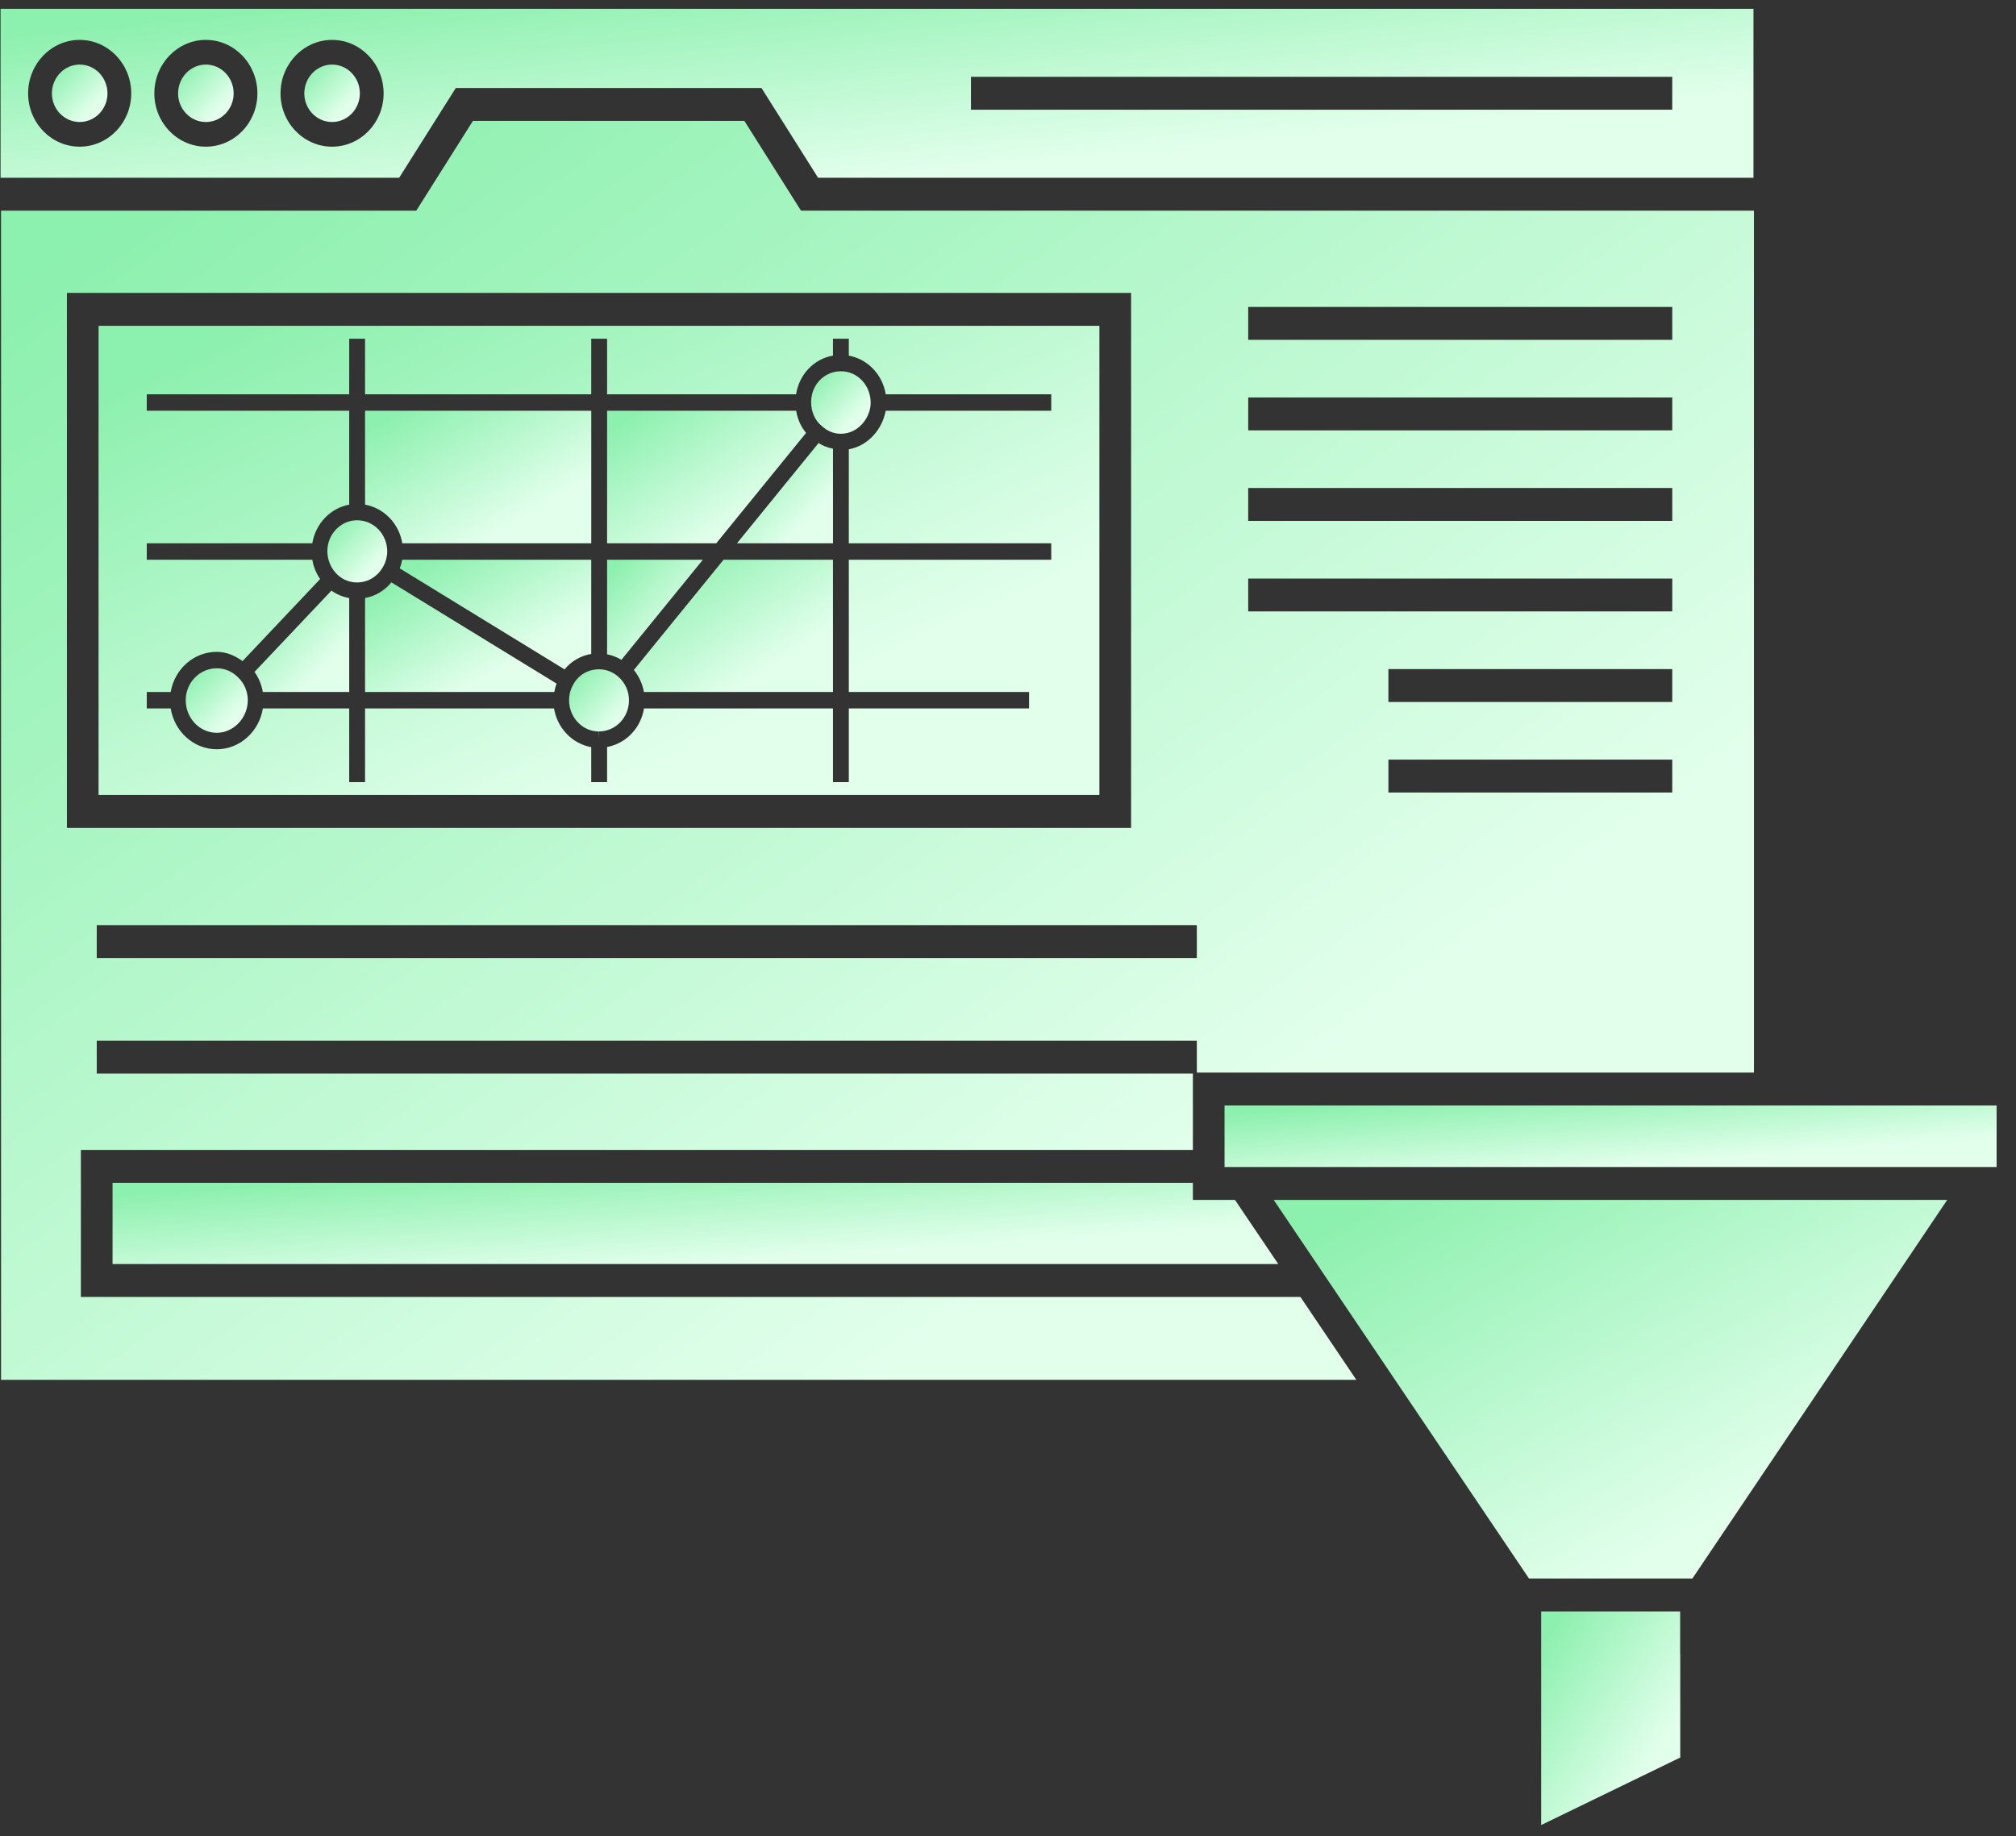
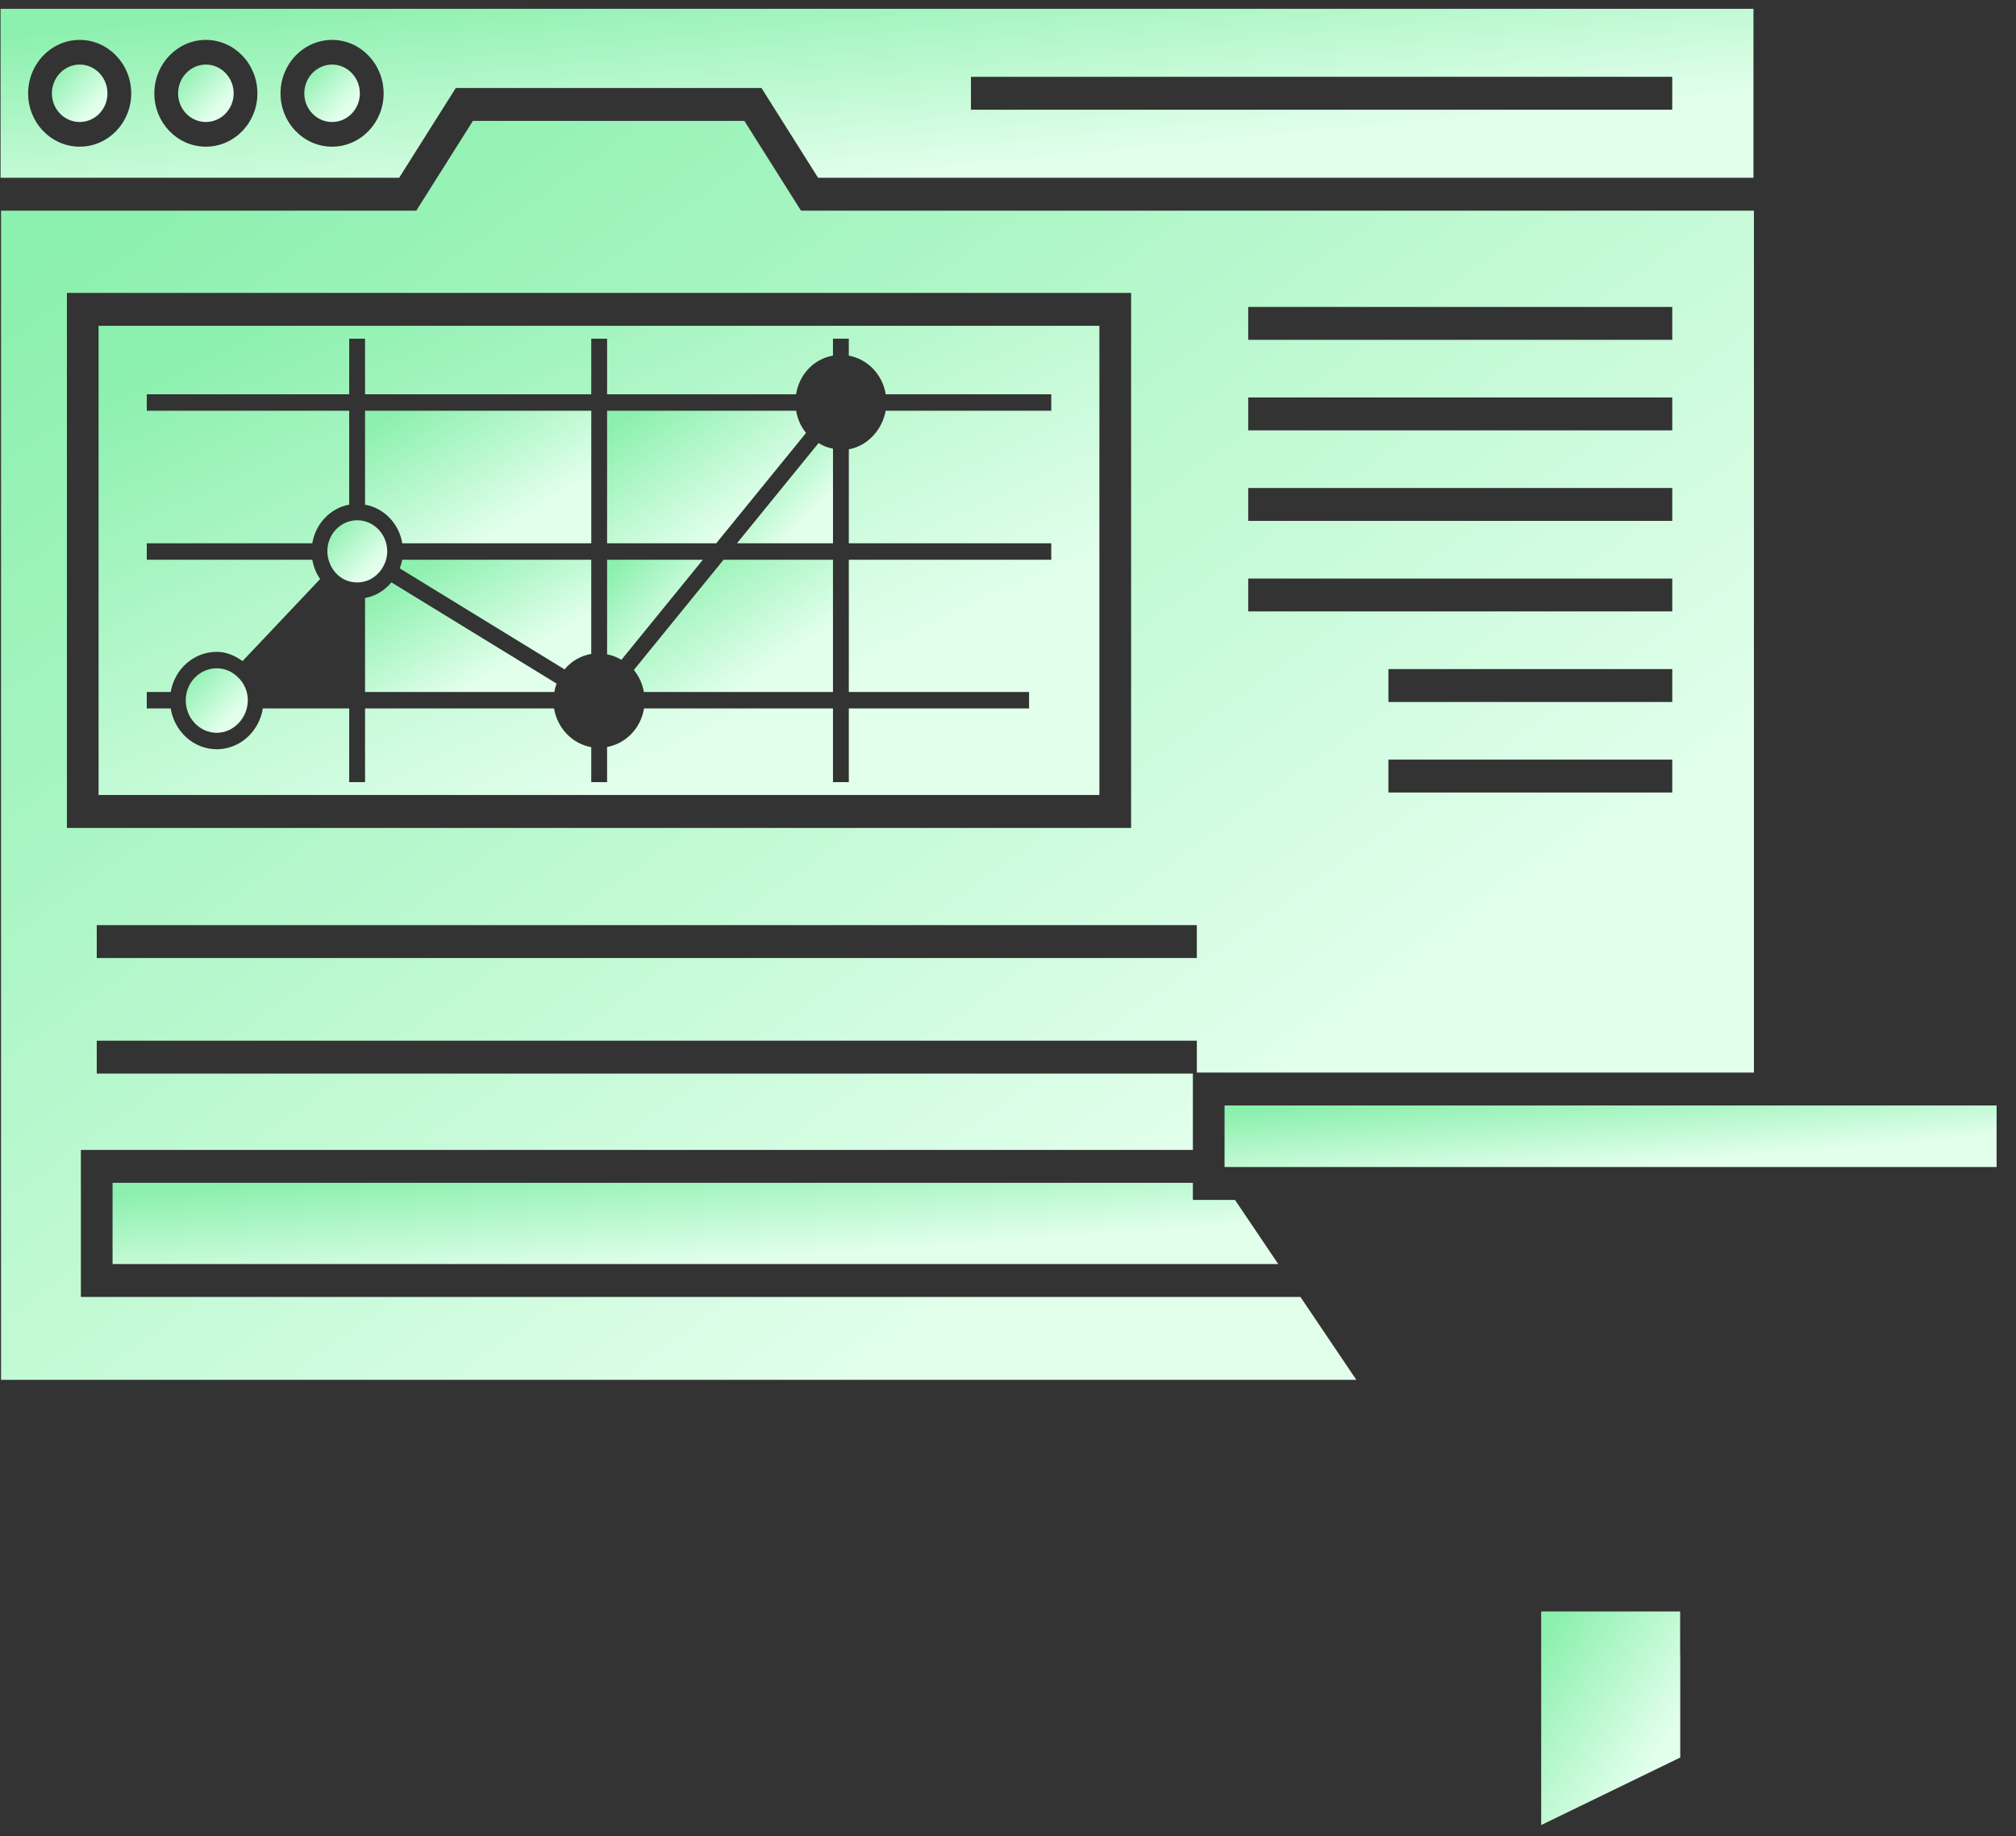
<svg xmlns="http://www.w3.org/2000/svg" width="101" height="92" viewBox="0 0 101 92" fill="none">
  <rect x="0" y="0" width="101" height="92" fill="#333333" stroke="none" />
-   <path d="M42.129 21.733C43.007 21.733 43.62 20.916 43.62 20.183C43.62 19.296 42.951 18.601 42.129 18.601C41.292 18.601 40.637 19.282 40.637 20.15C40.637 20.641 40.834 21.074 41.166 21.341C41.448 21.604 41.774 21.733 42.129 21.733Z" fill="url(#paint0_linear_878_6838)" />
  <path d="M31.755 33.569C32.015 33.889 32.188 34.266 32.258 34.671H41.731V28.045H36.249L31.755 33.569Z" fill="url(#paint1_linear_878_6838)" />
  <path d="M41.732 27.221V22.482C41.472 22.433 41.233 22.339 41.009 22.198L36.921 27.221H41.732Z" fill="url(#paint2_linear_878_6838)" />
-   <path d="M28.728 34.283C28.584 34.528 28.511 34.802 28.511 35.084C28.511 35.947 29.18 36.65 30.003 36.65L30.019 37.062L30.013 36.65C30.853 36.636 31.511 35.948 31.511 35.084C31.511 34.626 31.319 34.205 30.969 33.899C30.706 33.667 30.36 33.534 30.019 33.534C29.462 33.534 28.987 33.814 28.728 34.283Z" fill="url(#paint3_linear_878_6838)" />
  <path d="M35.212 28.046H30.415V32.785C30.672 32.835 30.909 32.925 31.132 33.059L35.212 28.046Z" fill="url(#paint4_linear_878_6838)" />
  <path d="M29.621 28.045H20.151C20.123 28.192 20.082 28.337 20.027 28.478L28.284 33.539C28.622 33.128 29.092 32.854 29.621 32.762V28.045Z" fill="url(#paint5_linear_878_6838)" />
  <path d="M3.992 3.235C3.224 3.235 2.6 3.884 2.6 4.68C2.6 5.471 3.224 6.113 3.992 6.113C4.76 6.113 5.384 5.471 5.384 4.68C5.384 3.884 4.76 3.235 3.992 3.235Z" fill="url(#paint6_linear_878_6838)" />
  <path d="M10.314 3.235C9.547 3.235 8.922 3.884 8.922 4.68C8.922 5.471 9.547 6.113 10.314 6.113C11.081 6.113 11.706 5.471 11.706 4.68C11.706 3.884 11.081 3.235 10.314 3.235Z" fill="url(#paint7_linear_878_6838)" />
  <path d="M16.637 3.235C15.87 3.235 15.245 3.884 15.245 4.68C15.245 5.471 15.87 6.113 16.637 6.113C17.404 6.113 18.029 5.471 18.029 4.68C18.029 3.884 17.404 3.235 16.637 3.235Z" fill="url(#paint8_linear_878_6838)" />
  <path d="M22.834 4.41H38.15L40.985 8.906H87.847V0.442H0.028V8.906H19.998L22.834 4.41ZM48.644 3.85H83.778V5.498H48.644V3.85ZM3.992 7.349C2.568 7.349 1.409 6.152 1.409 4.68C1.409 3.202 2.568 1.999 3.992 1.999C5.416 1.999 6.575 3.202 6.575 4.68C6.575 6.152 5.416 7.349 3.992 7.349ZM10.314 7.349C8.89 7.349 7.732 6.152 7.732 4.68C7.732 3.202 8.89 1.999 10.314 1.999C11.738 1.999 12.896 3.202 12.896 4.68C12.896 6.152 11.738 7.349 10.314 7.349ZM16.637 7.349C15.213 7.349 14.054 6.152 14.054 4.68C14.054 3.202 15.213 1.999 16.637 1.999C18.06 1.999 19.219 3.202 19.219 4.68C19.219 6.152 18.06 7.349 16.637 7.349Z" fill="url(#paint9_linear_878_6838)" />
  <path d="M18.289 29.963V34.671H27.771C27.796 34.526 27.832 34.387 27.883 34.25L19.61 29.179C19.283 29.573 18.832 29.864 18.289 29.963Z" fill="url(#paint10_linear_878_6838)" />
  <path d="M40.383 21.69C40.127 21.384 39.955 20.999 39.886 20.579H30.415V27.221H35.883L40.383 21.69Z" fill="url(#paint11_linear_878_6838)" />
  <path d="M20.154 27.221H29.622V20.579H18.289V25.285C19.243 25.457 19.992 26.235 20.154 27.221Z" fill="url(#paint12_linear_878_6838)" />
  <path d="M84.174 80.74H77.212V91.442L84.179 88.059V82.872L84.174 82.88V80.74Z" fill="url(#paint13_linear_878_6838)" />
  <path d="M61.349 58.472C73.281 58.472 82.296 58.472 100.028 58.472V55.389H61.349C61.349 55.224 61.349 58.298 61.349 58.472Z" fill="url(#paint14_linear_878_6838)" />
-   <path d="M76.601 79.089H84.788L97.554 60.12H63.812C63.681 59.926 75.261 77.101 76.601 79.089Z" fill="url(#paint15_linear_878_6838)" />
  <path d="M4.052 64.983V57.615H59.762V53.79H4.847V52.142H59.96V53.741H87.871V10.554H40.129L37.293 6.058H23.692L20.856 10.554H0.052V69.136H67.952L65.151 64.983L4.052 64.983ZM83.779 39.708H69.558V38.06H83.779V39.708ZM83.779 35.171H69.558V33.523H83.779V35.171ZM62.534 15.379H83.779V17.027H62.534V15.379ZM62.534 19.915H83.779V21.563H62.534V19.915ZM62.534 24.451H83.779V26.099H62.534V24.451ZM62.534 28.987H83.779V30.635H62.534V28.987ZM59.96 48.001H4.847V46.353H59.96V48.001ZM3.352 14.677H56.667V41.482H3.352V14.677Z" fill="url(#paint16_linear_878_6838)" />
  <path d="M5.639 59.264V63.334H64.04L61.872 60.12H59.762V59.264H5.639Z" fill="url(#paint17_linear_878_6838)" />
  <path d="M17.892 29.183C18.794 29.183 19.4 28.382 19.4 27.633C19.4 26.763 18.723 26.067 17.892 26.067C17.07 26.067 16.4 26.763 16.4 27.617C16.4 28.379 16.971 29.183 17.892 29.183Z" fill="url(#paint18_linear_878_6838)" />
-   <path d="M17.495 34.671V29.966C17.169 29.906 16.866 29.779 16.604 29.592L12.75 33.666C12.96 33.958 13.104 34.304 13.167 34.671H17.495Z" fill="url(#paint19_linear_878_6838)" />
  <path d="M10.86 36.716C11.703 36.716 12.415 35.968 12.415 35.083C12.415 34.658 12.239 34.236 11.942 33.954C11.645 33.647 11.265 33.484 10.86 33.484C10.002 33.484 9.305 34.201 9.305 35.083C9.305 35.983 10.002 36.716 10.86 36.716Z" fill="url(#paint20_linear_878_6838)" />
  <path d="M4.938 39.833H55.079V16.325H4.938V39.833ZM7.353 34.671H8.552C8.743 33.532 9.702 32.66 10.86 32.66C11.337 32.66 11.769 32.848 12.151 33.123L16.039 29.012C15.843 28.73 15.707 28.402 15.646 28.046H7.353V27.221H15.646C15.811 26.231 16.552 25.458 17.495 25.285V20.579H7.353V19.755H17.495V16.97H18.289V19.755H29.621V16.97H30.415V19.755H39.882C40.046 18.745 40.778 17.985 41.731 17.817V16.97H42.525V17.819C43.472 17.992 44.215 18.77 44.375 19.755H52.667V20.579H44.373C44.205 21.491 43.514 22.329 42.525 22.512V27.221H52.667V28.045H42.525V34.671H51.556V35.495H42.525V39.188H41.731V35.495H32.265C32.102 36.483 31.37 37.248 30.415 37.428V39.188H29.621V37.434C28.671 37.266 27.922 36.487 27.756 35.495H18.289V39.188H17.495V35.495H13.169C12.981 36.654 12.02 37.54 10.86 37.54C9.7 37.54 8.74 36.654 8.551 35.495H7.353V34.671Z" fill="url(#paint21_linear_878_6838)" />
  <defs>
    <linearGradient id="paint0_linear_878_6838" x1="40.282" y1="19.4" x2="42.411" y2="21.438" gradientUnits="userSpaceOnUse">
      <stop stop-color="#8CF0AE" />
      <stop offset="1" stop-color="#E2FFEC" />
    </linearGradient>
    <linearGradient id="paint1_linear_878_6838" x1="30.569" y1="29.736" x2="34.718" y2="36.011" gradientUnits="userSpaceOnUse">
      <stop stop-color="#8CF0AE" />
      <stop offset="1" stop-color="#E2FFEC" />
    </linearGradient>
    <linearGradient id="paint2_linear_878_6838" x1="36.349" y1="23.48" x2="39.765" y2="26.765" gradientUnits="userSpaceOnUse">
      <stop stop-color="#8CF0AE" />
      <stop offset="1" stop-color="#E2FFEC" />
    </linearGradient>
    <linearGradient id="paint3_linear_878_6838" x1="28.154" y1="34.434" x2="30.525" y2="36.46" gradientUnits="userSpaceOnUse">
      <stop stop-color="#8CF0AE" />
      <stop offset="1" stop-color="#E2FFEC" />
    </linearGradient>
    <linearGradient id="paint4_linear_878_6838" x1="29.845" y1="29.325" x2="33.254" y2="32.601" gradientUnits="userSpaceOnUse">
      <stop stop-color="#8CF0AE" />
      <stop offset="1" stop-color="#E2FFEC" />
    </linearGradient>
    <linearGradient id="paint5_linear_878_6838" x1="18.886" y1="29.447" x2="22.104" y2="35.09" gradientUnits="userSpaceOnUse">
      <stop stop-color="#8CF0AE" />
      <stop offset="1" stop-color="#E2FFEC" />
    </linearGradient>
    <linearGradient id="paint6_linear_878_6838" x1="2.268" y1="3.969" x2="4.226" y2="5.872" gradientUnits="userSpaceOnUse">
      <stop stop-color="#8CF0AE" />
      <stop offset="1" stop-color="#E2FFEC" />
    </linearGradient>
    <linearGradient id="paint7_linear_878_6838" x1="8.591" y1="3.969" x2="10.549" y2="5.871" gradientUnits="userSpaceOnUse">
      <stop stop-color="#8CF0AE" />
      <stop offset="1" stop-color="#E2FFEC" />
    </linearGradient>
    <linearGradient id="paint8_linear_878_6838" x1="14.914" y1="3.969" x2="16.872" y2="5.871" gradientUnits="userSpaceOnUse">
      <stop stop-color="#8CF0AE" />
      <stop offset="1" stop-color="#E2FFEC" />
    </linearGradient>
    <linearGradient id="paint9_linear_878_6838" x1="-10.415" y1="2.602" x2="-9.32" y2="14.015" gradientUnits="userSpaceOnUse">
      <stop stop-color="#8CF0AE" />
      <stop offset="1" stop-color="#E2FFEC" />
    </linearGradient>
    <linearGradient id="paint10_linear_878_6838" x1="17.148" y1="30.58" x2="20.364" y2="36.223" gradientUnits="userSpaceOnUse">
      <stop stop-color="#8CF0AE" />
      <stop offset="1" stop-color="#E2FFEC" />
    </linearGradient>
    <linearGradient id="paint11_linear_878_6838" x1="29.23" y1="22.274" x2="33.394" y2="28.552" gradientUnits="userSpaceOnUse">
      <stop stop-color="#8CF0AE" />
      <stop offset="1" stop-color="#E2FFEC" />
    </linearGradient>
    <linearGradient id="paint12_linear_878_6838" x1="16.941" y1="22.274" x2="20.876" y2="29.018" gradientUnits="userSpaceOnUse">
      <stop stop-color="#8CF0AE" />
      <stop offset="1" stop-color="#E2FFEC" />
    </linearGradient>
    <linearGradient id="paint13_linear_878_6838" x1="76.383" y1="83.471" x2="83.055" y2="87.834" gradientUnits="userSpaceOnUse">
      <stop stop-color="#8CF0AE" />
      <stop offset="1" stop-color="#E2FFEC" />
    </linearGradient>
    <linearGradient id="paint14_linear_878_6838" x1="56.749" y1="56.171" x2="57.081" y2="60.349" gradientUnits="userSpaceOnUse">
      <stop stop-color="#8CF0AE" />
      <stop offset="1" stop-color="#E2FFEC" />
    </linearGradient>
    <linearGradient id="paint15_linear_878_6838" x1="59.798" y1="64.959" x2="70.802" y2="84.62" gradientUnits="userSpaceOnUse">
      <stop stop-color="#8CF0AE" />
      <stop offset="1" stop-color="#E2FFEC" />
    </linearGradient>
    <linearGradient id="paint16_linear_878_6838" x1="-10.392" y1="22.152" x2="30.228" y2="78.957" gradientUnits="userSpaceOnUse">
      <stop stop-color="#8CF0AE" />
      <stop offset="1" stop-color="#E2FFEC" />
    </linearGradient>
    <linearGradient id="paint17_linear_878_6838" x1="-1.307" y1="60.302" x2="-0.924" y2="65.816" gradientUnits="userSpaceOnUse">
      <stop stop-color="#8CF0AE" />
      <stop offset="1" stop-color="#E2FFEC" />
    </linearGradient>
    <linearGradient id="paint18_linear_878_6838" x1="16.044" y1="26.862" x2="18.163" y2="28.911" gradientUnits="userSpaceOnUse">
      <stop stop-color="#8CF0AE" />
      <stop offset="1" stop-color="#E2FFEC" />
    </linearGradient>
    <linearGradient id="paint19_linear_878_6838" x1="12.186" y1="30.888" x2="15.635" y2="34.125" gradientUnits="userSpaceOnUse">
      <stop stop-color="#8CF0AE" />
      <stop offset="1" stop-color="#E2FFEC" />
    </linearGradient>
    <linearGradient id="paint20_linear_878_6838" x1="8.935" y1="34.309" x2="11.133" y2="36.434" gradientUnits="userSpaceOnUse">
      <stop stop-color="#8CF0AE" />
      <stop offset="1" stop-color="#E2FFEC" />
    </linearGradient>
    <linearGradient id="paint21_linear_878_6838" x1="-1.024" y1="22.323" x2="11.238" y2="48.595" gradientUnits="userSpaceOnUse">
      <stop stop-color="#8CF0AE" />
      <stop offset="1" stop-color="#E2FFEC" />
    </linearGradient>
  </defs>
</svg>